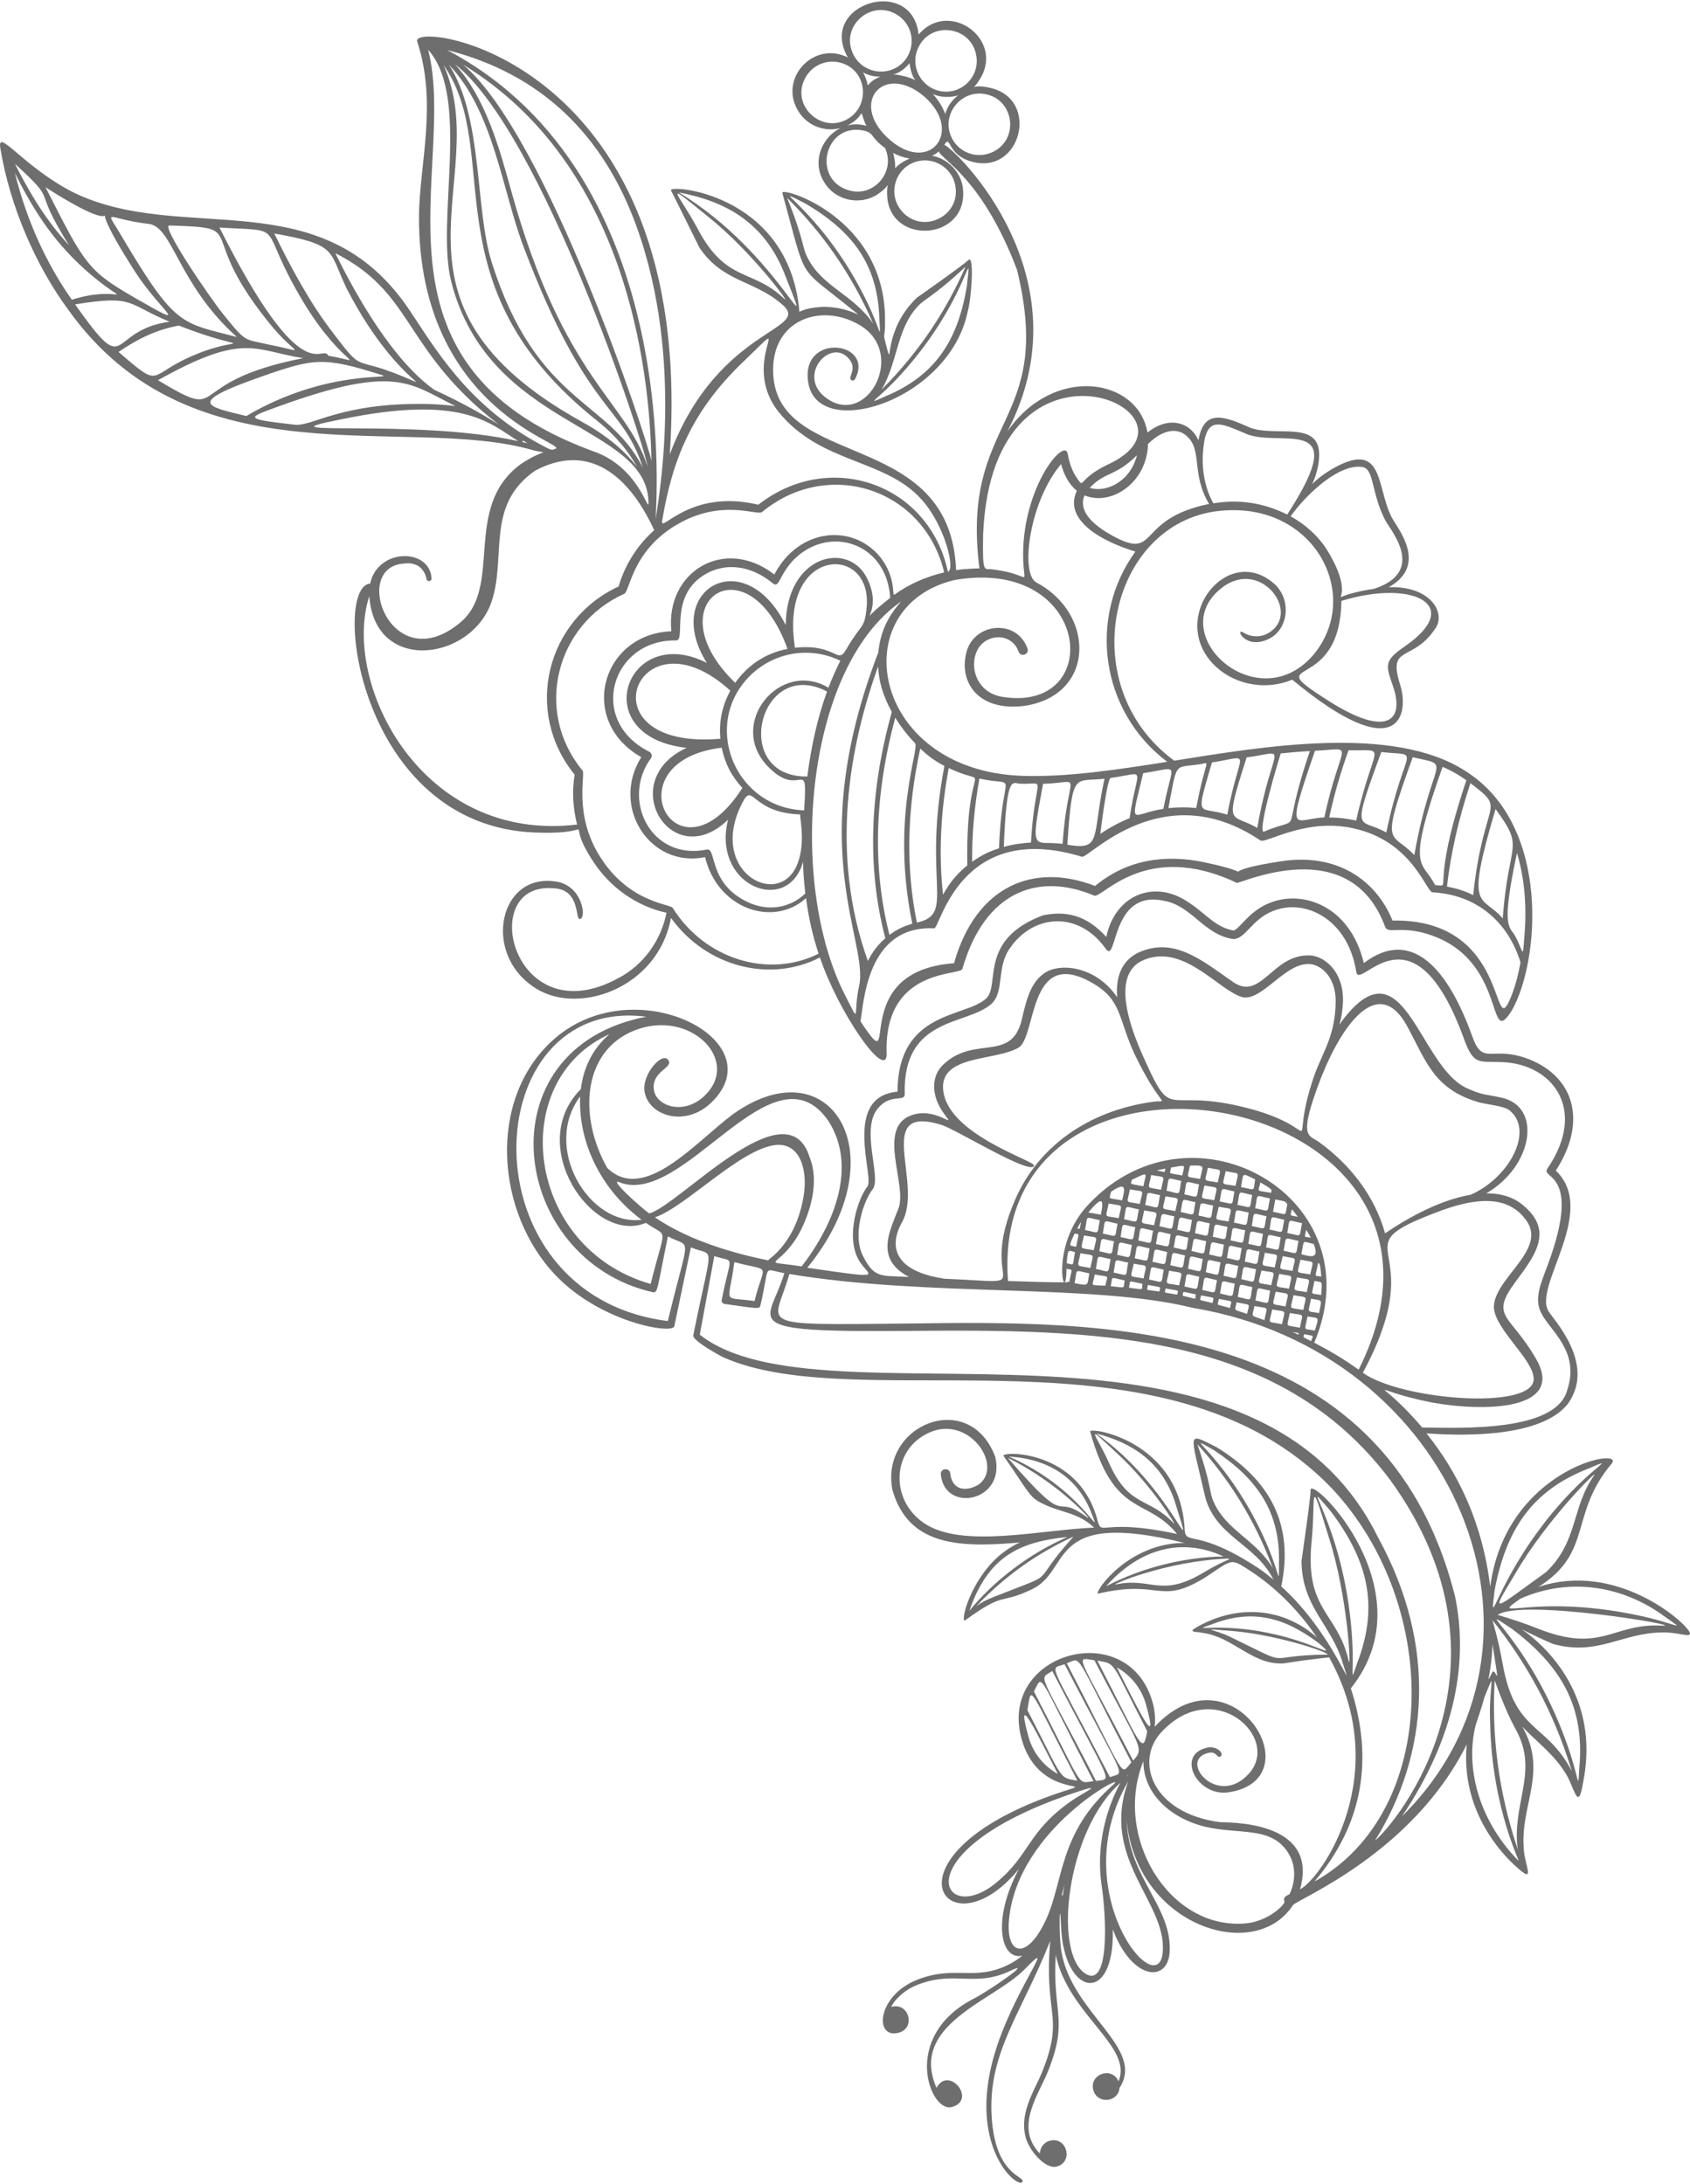
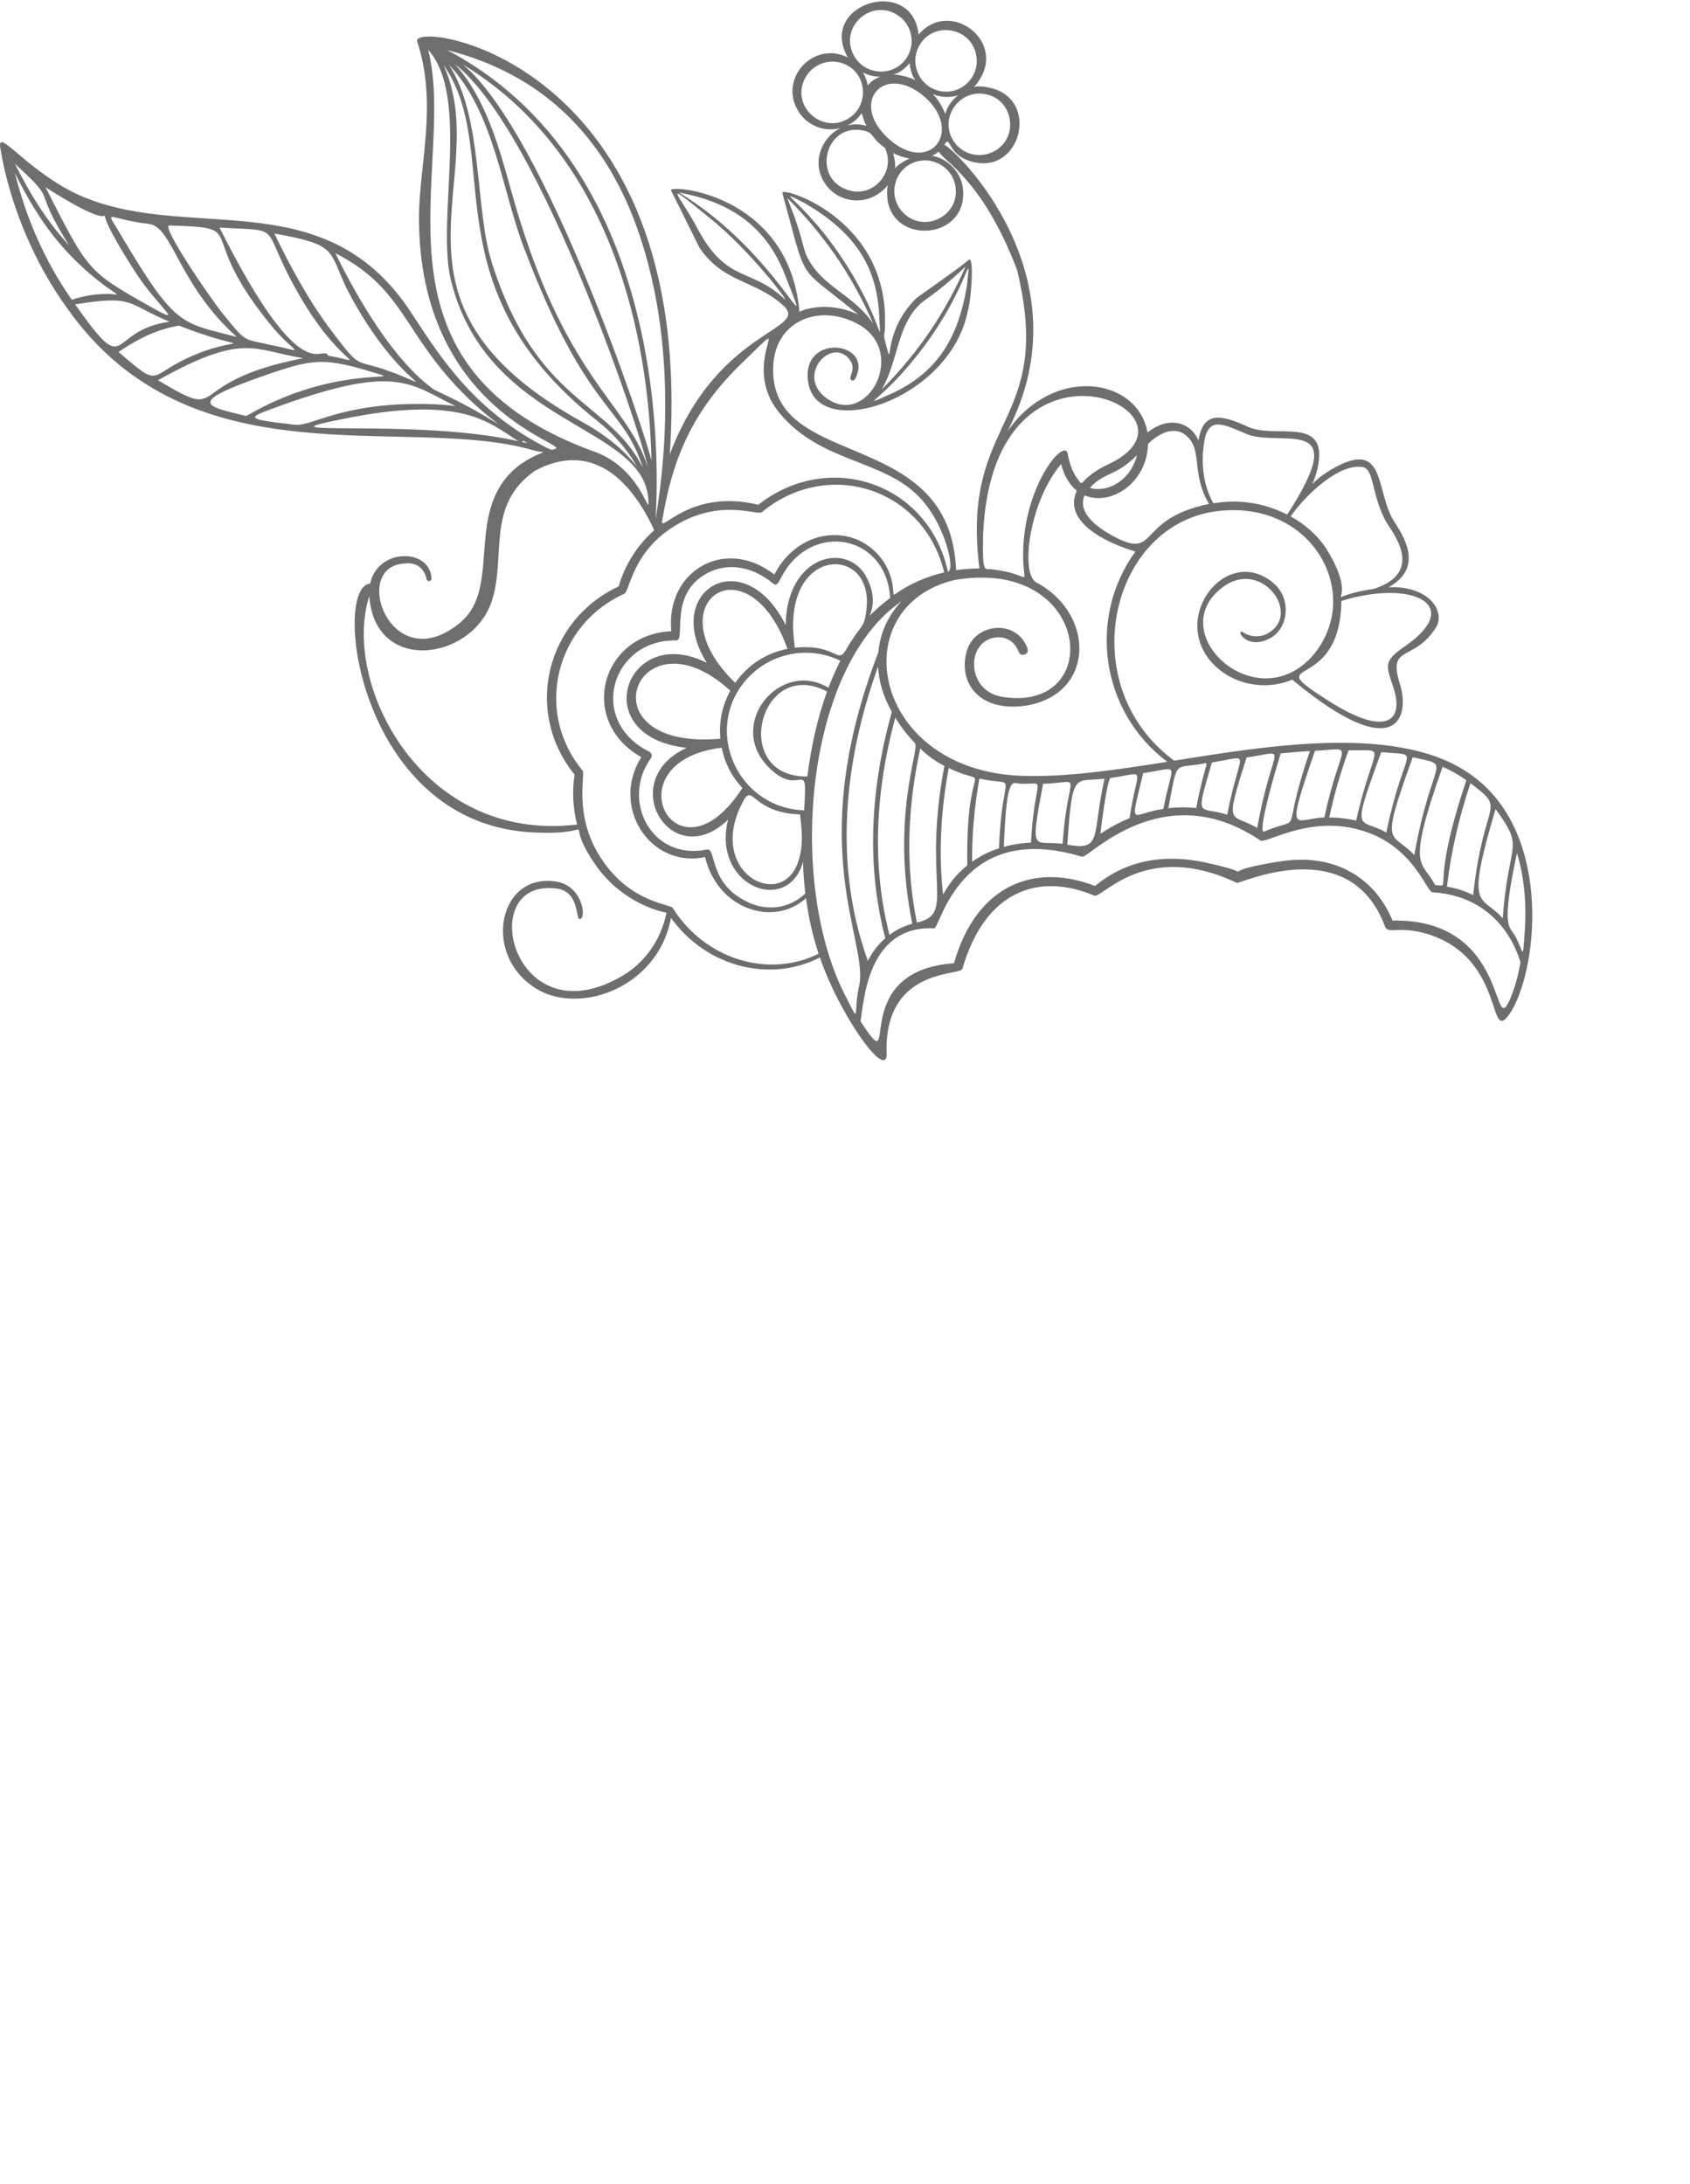
<svg xmlns="http://www.w3.org/2000/svg" version="1.1" id="Layer_1" x="0px" y="0px" viewBox="0 0 236 305" style="enable-background:new 0 0 236 305;" xml:space="preserve">
  <style type="text/css">
	.st0{opacity:0.84;}
	.st1{fill:#535353;}
</style>
  <g class="st0">
-     <path class="st1" d="M77.6,178.11c6.24,6.55,16.32,8.29,16.57,7.1c0.21-1.09-0.84,4.01,2.31-11.01c3.43,1.44,3.03-1.21,0.33,12.3   c-0.14,0.7,3.52,2.72,4.17,3.04c19.18,8.58,61.98-5.69,85,18.31c15.42,16.42,15.05,45.18-2.42,54.92   c6.73-7.95,8.3-16.99,5.08-26.98c10.87-13.64-5.6-29.87-5.63-27.71c0.12,0.42-1.24,9.75-1.26,9.9c0.04,6.49,4.19,8.89,5.75,14.27   c1.86,5.65-1.21-4.08-8.58-10.7c1.83-8.78-1.66-14.91-9.04-19.45c-4.23-2.12-3.67-2.2-1.7,6.45c1.26,5.98,7.04,6.94,9.56,11.89   c0.3,0.46-0.11-0.11-1.98-1.42c-8.58-5.65-10.14-3.16-10.32-5.31c-0.59-12.74-13.6-14.5-13.2-13.78   c3.36,12.13,7.91,9.09,12.13,14.3c-10.44-2.25-10.45,0.34-11.07-1.76c-2.55-10.17-13.63-9.81-13.16-9.14   c3.52,4.98,3.5,5.75,5.52,6.69c2.51,1.25,4.87,1.18,7.13,3.32c-7.51,0.3-18.33,2.94-23.65-0.56c-5.09-3.32-4.64-10.86,1.18-12.93   c5.34-1.83,9.84,5.06,6.27,7.53c-1.73,0.96-3.61,0.77-3.9-1.62c-0.1-0.85-1.39-0.71-1.31,0.14c0.51,5.48,9.14,3.83,7.59-2.48   c-3.63-9.55-16.16-4.45-14.34,4.69c2.2,7.57,8.92,8.03,17.02,7.37c1.47-0.12,0.69-0.33-1.56,1.33c-4.24,3.24-5.96,9.21-5.39,9.53   c5.75-4.19,4.82-2.22,9.24-4.31c5.92-2.62,1.87-11.38,21.47-6.55c-7.69-0.04-12.47,6.62-12.11,7.09c8.87-2.08,8.51,1.72,15.02-2.28   c4.09-2.7,3.38-2.79,6.89-0.5c3.41,2.37,6.33,5.41,8.68,8.86c-5.19-4.51-11.67-4.41-16.97-1.29c-1.05,0.64,0.24,0.49,1.07,0.69   c3.99,0.52,6.67,4.13,10.55,4.25c1.1,0.09,0.8-0.16,7.07-0.84c9.1,16.34-1.1,30.9-4.07,32.4c2.82-9.87-10.55-9.29-11.22-9.39   c-9.43-1.26-11.89-8.5-8.17-12.53c7.34-7.98,16.79,0.71,12.27,5.74c-4.36,4.87-9.92-1.82-5.75-2.86c1.31-0.34,1.22,0.81,1.77,0.47   c0.57-0.35-0.48-1.56-1.94-1.2c-4.36,1.02-1.26,6.95,3.15,6.2c11.99-1.9,0.34-20.62-10.38-9.16c-0.11,0.1,0.29-1.19-0.3-3.34   c-3.35-12.1-21.67-7.05-18.31,5.07c2.21,7.97,10.02,6.03,6.61,7.06c-27.71,8.74-17.23,23.62-6.99,11.1   c-3.8,7.11-2.55,12.84,0.52,12.09c-0.13,0.03-0.67,0.62-1.97,1.26c-4.77,2.39-7.43,0-12.82,2.14c-5.6,2.27-5.95,8.32-2.48,7.36   c2.38-0.66,1.39-4.26-1-3.6c-0.27,0.08,1.04-2.15,3.72-3.13c5.23-1.98,7.94,0.48,12.96-1.96c3.26-1.55-3.28,2.98-5.34,4   c-10.13,5.29-5.99,15.93-2.95,15.08c3.55-0.98-0.44-5.86-2.14-2.68c-3.85-8.82,7.88-12.1,12.26-16.51   c4.75-4.89-0.9,2.08-3.76,10.52c-4.75,13.98,2.96,20.31,3.51,19.09c0.35-0.78-3.76-0.83-4.3-8.93c-0.61-8.99,4.09-14.41,8.17-24.7   c-0.9,10.28,1.93,10.43-0.96,17.88c-1,2.73-3.35,5.8-2.52,9.36c0.42,1.98,2.8,4.72,4.4,4.28c2.38-0.66,1.39-4.26-1-3.6   c-0.82,0.23-1.35,0.97-1.36,1.78c-3.67-3.73-0.02-8.46,1.15-11.54c2.87-7.14,0.56-8.18,1.06-16.19   c1.72,8.29,10.85,12.81,8.76,17.65c-0.91-2.14-4.13-1-3.51,1.23c0.55,1.98,3.46,1.75,3.66-0.32c3.63-5.59-6.66-10.35-8.12-19.04   c-0.42-2.31-0.22-8.23-0.05-3.54c0.38,9.86,7.48,11.12,7.23,0.45c2.64,7.07,7.65,7.53,7.94,3.17c0.35-6.37-5.66-10.24-6.02-18.38   c1.47,14.77,17.92,20.01,23.22,11.84c0.59-0.86,16.67-7.17,24.28-22.46c-1.07,11.33,7.86,18.01,8.22,18.1   c0.87,0.27-0.21-1.65-0.27-3.8c-0.39-5.98,3.37-10.53-0.18-16.77c2.13,2.22,4.37,3.83,5.98,6.42c1.28,1.9,1.79,5.8,2.51,1.31   c3.78-18.84-17.31-24.98-4.23-19.3c6.25,1.75,9.7-1.58,15.3-1.6c2.13-0.08,4.13,0.85,3.81,0.02c-0.46-1.37-10.19-10.03-21.14-6.37   c7.68-4.8,4.28-10.15,10.23-17.21c2.07-2.48-14.77,0.58-16.95,17.18c-1.08-8.99-4.54-16-8.9-21.42c5.79,0.42,15.99,0.45,19.69-4.05   c4.14-5.64-2.12-11.99-2.7-13.1c-1.98-3.58,6.97-13.91,1.07-19.55c4.67-7.21,2.27-13.5-4.29-15.75c-4.8-1.62-5.92,1.11-7.38-3.01   c-3.35-9.35-8.43-15.31-15.14-10.22c-1.91-8.03-8.58-10.28-13.17-8.39c-2.88,1.13-4.2,3.68-5.03,3.84   c-2.67-0.48-3.97-2.53-6.59-4.13c-4.53-2.93-9.94-0.86-11.17,5.03c-2.73-3.02-5.61-3.71-8.87-3.01c-9.03,3.4-5.91,9.73-7.9,11.6   c-2.93,2.72-12.33,1.67-12.39,13.02c-7.78,0.7-3.17,11.93-4.2,13.24c-1.27,1.59-3.06,6.84-1.27,10.16   c1.26,2.41,4.56,2.88-7.13,1.19c12.83-15.68,3.33-31.22-10.37-21.45c-5.24,3.91-12.42,12.51-17.56,7.51   c-4.16-7.33-3.49-16.95,4.61-19.49c7.46-2.28,13.93,4.64,9,9.39c-2.94,2.84-6.84,1.46-7.11-0.87c-0.3-2.59,2.79-2.98,2.02-4.1   c-0.83-1.21-3.6,1.91-3.33,4.26c0.4,3.45,5.61,5.28,9.35,1.67c9.04-8.72-11.05-18.97-22.27-8.58   C68.05,153.68,69.25,169.38,77.6,178.11z M136.31,224.33c4.3-4.5,8.75-7.5,13.6-9.74c-6.58,7.29-1.44,4.58-11.05,8.4   C137.61,223.46,136.97,223.85,136.31,224.33z M149.08,214.65c-5.33,2.29-10.33,6.15-13.71,10.3   C137.94,217.47,142.27,215.31,149.08,214.65z M140.74,203.6c6.88,3.35,11.92,8.87,11.17,8.36   C146.53,208.01,149.96,214.25,140.74,203.6z M140.89,203.42c6.14,0.36,9.91,3.48,11.6,8.1   C154.05,215.37,150.87,207.76,140.89,203.42z M171.5,217.66c0.44,0.22,0.11-0.15-3.56,2.03c-5.91,3.49-7.18,0.52-12.12,1.59   C154.8,221.47,162.78,218,171.5,217.66z M170.87,217.37c-5.68,0.07-11.76,1.7-16.42,4.17   C158.87,216.55,164.73,214.53,170.87,217.37z M156.07,203.04c4.67,4.26,8.41,10.31,7.86,9.73c-3.39-3.73-6.25-2.13-9.04-8.42   C153.13,200.38,151.01,198.28,156.07,203.04z M153.09,200.2c5.11,1.32,9.17,4.01,11,9.6C167.24,220,163.83,207.75,153.09,200.2z    M172.12,227.78c5.73,0.47,12.99,2.76,13.3,3.29c-9.62,0.08-4.31,2.04-13.62-2.47C169.68,227.54,166.89,227.35,172.12,227.78z    M176.99,228.02c-7.29-1.49-11.23,0.05-7.69-1.2c5.63-2.19,10.11-0.91,14.82,2.63C187.08,232,183.58,229.33,176.99,228.02z    M167.21,201.7c4.42,4.88,7.92,10.36,10.54,17.3c-2.42-4.02-6.51-5.24-8.27-9.26C168.84,208.4,169.23,207.56,167.21,201.7z    M176.8,215.41c-5.31-12.13-12.61-15.94-7.19-12.83c6.03,4.01,9.22,8.64,8.99,15.87C178.6,221.71,178.72,219.78,176.8,215.41z    M185.53,214.59c2.7,8.34,3.17,18.75,2.82,17.42c-1.53-6.87-6.14-6.99-5.2-16.64C183.79,209.15,182.7,205.36,185.53,214.59z    M188.76,228.02c-1.19-15.62-7.91-22.72-2.99-17.04c5.15,6.8,6.85,13.1,3.81,21.12C188.35,235.65,189.2,233.68,188.76,228.02z    M81.11,152.1c-7.83,7.86,1.68,21.75,9.09,18.68c3.16,2.23,2.78,0.02,0.66,8.53c-17.5-5-20.2-28.4-5.73-34.89   C83.05,146.16,81.52,148.75,81.11,152.1z M91.45,170.01c4.27-1.43,11.96-9.61,16.9-10.11c3.39-0.31,4.48,3.52,3.87,7.15   c-1.1,6.6-4.82,8.68-4.95,8.97C101.15,174.76,95.7,172.88,91.45,170.01z M102.55,176.26c5.26,1.44,4.24-0.17,2.81,5.44   C100.73,181.03,101.74,182.36,102.55,176.26z M89.59,170.35c-7.39,0.91-13.9-10.14-8.57-17.23   C80.73,158.79,83.35,165.67,89.59,170.35z M111.95,176.86c-6.2-0.94-3.25,0.42-0.45-4.43c1.72-3.13,2.93-7.44,1.57-10.78   c-3.11-10.22-18.33,6.81-22.42,7.81c-1.38-1.01-5.74-4.97-4.15-4.35c9,3.57,21.43-19.66,29.14-8.62   C119.76,162.81,116.55,170.9,111.95,176.86z M198.6,199.36c-6.25-7.41-8.13-5.36,1.38-3.49c7.52,1.35,18.26,1,14.71-5.76   c-3.69-6.66-6.83-6.03-3.01-11.16c2.93-3.91,5.23-7.2,0.91-10.72c-1.11-0.92-2.77-1.59-5.04-1.57c6.55-3.79,7.87-12.18,2.06-13.38   c-2.16-0.48-2.56-0.3-4.77-1.31c-6.8-3.09-8.82-21.03-17.56-9.22c-0.62,0.89,0.13,0.11,0.26-2.88c0.13-4.49-2.99-6.63-5.01-6.44   c-4.91,0.08-6.51,6.41-10.37,3.69c-4.11-2.86-7.93-6.1-12.63-4.32c-2.81,1.03-3.77,3.51-3.52,6.47c-3.04-4.46-8.2-4.87-10.27-3.29   c-1.97,1.4-2.52,4.16-3.08,6.53c-1.48,5.88-6.61,2.04-10.93,6.16c-1.57,1.45-1.94,4.21,0.27,7.1c1.6,2.04-1.45-1.38-4.93,0.06   c-4.55,1.9-0.4,9.64-1.58,12.87c-1.18,3.16-3.43,7.07,1.44,9.63c-3.84-0.22-4.79,0.28-6.39-2.87c-1.58-3,0.09-7.83,1.29-9.32   c1.41-1.64-1.93-8.72,0.99-11.6c1.63-1.75,3.52-0.67,3.52-1.7c-0.31-10.94,8.7-9.57,12.13-12.66c1.87-1.79,0.59-5.2,2.69-7.94   c3.26-4.58,9.49-5.05,13.25,0.26c1.66,2.3,0.63-8.31,8.09-6.71c3.95,0.68,5.57,4.72,9.67,5.35c1.76,0.05,2.58-2.73,5.59-3.91   c4.3-1.78,10.43,0.92,11.64,8.5c0.45,2.82,7.89-10.35,15.04,9.36c1.37,3.75,2.05,3.09,5.26,3.24c7.11,0.22,12.02,6.62,6.4,14.85   c-1.06,1.53,4.83,0.32,0.15,13.16c-0.93,2.59-2.16,4.97-0.99,7.09c1.27,2.5,5.38,5.3,3.61,10.66   C217.33,200.03,204.02,199.41,198.6,199.36z M182.11,186.33c1.45,0.29,1.32,0.07,0.97,0.96   C181.82,186.64,182.01,186.85,182.11,186.33z M150.06,179.2c0.42-2.14-0.11-1.79,2.06-1.37   C151.79,179.47,152.21,179.65,150.06,179.2z M152.88,177.99c2.17,0.41,1.8-0.05,1.47,1.57   C152.14,179.39,152.51,179.83,152.88,177.99z M158.32,176.48c2.14,0.42,1.79-0.11,1.37,2.06   C157.52,178.12,157.88,178.66,158.32,176.48z M160.45,178.69c0.44-2.18-0.1-1.82,2.06-1.37   C162.09,179.46,162.62,179.11,160.45,178.69z M163.26,177.46c2.18,0.44,1.82-0.09,1.4,2.05   C162.48,179.1,162.85,179.63,163.26,177.46z M175.18,182.39c2.14,0.42,1.78-0.09,1.39,1.98   C174.57,183.59,174.82,184.12,175.18,182.39z M180.12,183.37c2.17,0.41,1.81-0.12,1.4,2.05   C179.34,184.98,179.7,185.51,180.12,183.37z M181.73,175.17c0.44-2.18,0-1.8,1.71-1.45C184.47,176.18,182.44,175.3,181.73,175.17z    M167.58,164.65c-2.14-0.42-1.78,0.06-1.41-1.86C168.47,162.7,167.96,162.81,167.58,164.65z M162.13,166.16   c-2.15-0.45-1.79,0.09-1.37-2.06C162.93,164.51,162.57,163.98,162.13,166.16z M153.58,170.41c-0.42,2.14,0.11,1.79-2.06,1.37   C151.94,169.62,151.41,169.97,153.58,170.41z M151.37,172.54c2.17,0.41,1.81-0.12,1.37,2.06   C150.6,174.18,150.95,174.71,151.37,172.54z M152.26,177.08c-2.15-0.45-1.79,0.09-1.38-2.06   C153.05,175.44,152.69,174.9,152.26,177.08z M161.02,171.87c-0.45,2.15,0.09,1.79-2.06,1.37   C159.38,171.07,158.84,171.43,161.02,171.87z M156.48,172.76c0.41-2.17-0.12-1.81,2.06-1.37   C158.09,173.53,158.63,173.18,156.48,172.76z M168.93,170.85c-0.41,2.17,0.12,1.81-2.06,1.37   C167.32,170.08,166.78,170.43,168.93,170.85z M164.39,171.74c0.45-2.15-0.09-1.79,2.06-1.37   C166.03,172.54,166.57,172.18,164.39,171.74z M171.41,171.34c-0.41,2.17,0.12,1.81-2.06,1.37   C169.77,170.57,169.24,170.93,171.41,171.34z M170.19,168.53c2.14,0.42,1.78-0.11,1.37,2.06   C169.39,170.17,169.75,170.7,170.19,168.53z M173.89,171.82c-0.44,2.18,0.09,1.82-2.05,1.4   C172.25,171.05,171.72,171.41,173.89,171.82z M176.37,172.31c-0.44,2.18,0.09,1.82-2.05,1.4   C174.73,171.54,174.2,171.9,176.37,172.31z M178.85,172.8c-0.44,2.18,0.09,1.82-2.05,1.4C177.21,172.02,176.68,172.38,178.85,172.8   z M178.01,177.01c-2.14-0.42-1.79,0.11-1.38-2.06C178.78,175.37,178.42,174.84,178.01,177.01z M177.52,179.49   c-2.18-0.44-1.82,0.09-1.37-2.06C178.32,177.84,177.96,177.31,177.52,179.49z M173.83,176.19c0.41-2.17-0.12-1.81,2.05-1.4   C175.44,176.97,175.97,176.61,173.83,176.19z M171.34,175.68c0.42-2.14-0.11-1.79,2.06-1.37   C172.96,176.48,173.49,176.13,171.34,175.68z M168.86,175.19c0.42-2.14-0.11-1.79,2.06-1.37   C170.51,175.99,171.04,175.63,168.86,175.19z M166.38,174.71c0.45-2.15-0.09-1.8,2.06-1.37   C168.03,175.5,168.56,175.15,166.38,174.71z M163.9,174.22c0.45-2.15-0.09-1.79,2.06-1.37   C165.55,175.02,166.08,174.66,163.9,174.22z M161.42,173.74c0.44-2.18-0.09-1.82,2.06-1.37   C163.06,174.5,163.59,174.15,161.42,173.74z M159.78,169.04c2.18,0.44,1.82-0.1,1.38,2.08   C159.01,170.67,159.37,171.21,159.78,169.04z M163.99,169.87c-0.44,2.18,0.1,1.82-2.08,1.38   C162.36,169.1,161.82,169.46,163.99,169.87z M162.75,167.07c2.17,0.41,1.81-0.12,1.38,2.06   C161.97,168.68,162.33,169.21,162.75,167.07z M166.93,167.89c-0.41,2.17,0.12,1.81-2.06,1.37   C165.32,167.11,164.79,167.47,166.93,167.89z M169.41,168.37c-0.41,2.17,0.12,1.81-2.06,1.38   C167.8,167.6,167.27,167.95,169.41,168.37z M168.19,165.56c2.14,0.42,1.79-0.11,1.38,2.06C167.4,167.2,167.76,167.74,168.19,165.56   z M168.68,163.08c2.15,0.45,1.79-0.08,1.37,2.06C167.89,164.72,168.24,165.26,168.68,163.08z M172.38,166.4   c-0.42,2.14,0.11,1.79-2.06,1.38C170.77,165.6,170.23,165.95,172.38,166.4z M174.37,169.34c-0.41,2.17,0.12,1.81-2.05,1.4   C172.73,168.57,172.2,168.93,174.37,169.34z M176.86,169.85c-0.44,2.15,0.09,1.79-2.06,1.37   C175.21,169.06,174.68,169.41,176.86,169.85z M179.34,170.34c-0.45,2.15,0.09,1.79-2.06,1.37   C177.69,169.54,177.16,169.9,179.34,170.34z M181.33,173.3c-0.45,2.15,0.09,1.79-2.08,1.38   C179.69,172.51,179.15,172.87,181.33,173.3z M180.49,177.49c-2.17-0.41-1.81,0.12-1.37-2.06   C181.27,175.88,180.91,175.35,180.49,177.49z M180,179.97c-2.17-0.41-1.81,0.12-1.37-2.06C180.77,178.33,180.42,177.8,180,179.97z    M179.52,182.45c-2.18-0.44-1.82,0.09-1.38-2.06C180.29,180.81,179.93,180.28,179.52,182.45z M179.03,184.93   c-2.18-0.44-1.82,0.09-1.37-2.06C179.8,183.29,179.45,182.76,179.03,184.93z M175.31,181.62c0.45-2.15-0.09-1.79,2.06-1.37   C176.95,182.41,177.49,182.06,175.31,181.62z M173.34,178.64c0.42-2.14-0.11-1.79,2.06-1.38   C174.95,179.45,175.49,179.09,173.34,178.64z M170.86,178.16c0.42-2.14-0.11-1.79,2.06-1.37   C172.48,178.96,173.01,178.61,170.86,178.16z M168.38,177.67c0.42-2.14-0.11-1.79,2.06-1.37   C169.99,178.48,170.53,178.12,168.38,177.67z M165.9,177.19c0.41-2.17-0.12-1.81,2.06-1.37   C167.54,177.98,168.08,177.63,165.9,177.19z M163.42,176.7c0.44-2.18-0.09-1.82,2.06-1.37   C165.05,177.47,165.59,177.11,163.42,176.7z M160.94,176.22c0.44-2.18-0.1-1.82,2.06-1.37   C162.57,176.98,163.11,176.63,160.94,176.22z M158.46,175.73c0.44-2.18-0.1-1.82,2.08-1.38   C160.09,176.5,160.63,176.14,158.46,175.73z M156,175.24c0.41-2.17-0.12-1.81,2.06-1.37C157.61,176.01,158.14,175.66,156,175.24z    M153.52,174.75c0.41-2.17-0.12-1.81,2.05-1.4C155.13,175.53,155.66,175.17,153.52,174.75z M156.06,170.9   c-0.45,2.15,0.09,1.79-2.06,1.37C154.42,170.1,153.88,170.46,156.06,170.9z M154.82,168.07c2.18,0.44,1.82-0.09,1.4,2.05   C154.04,169.71,154.41,170.24,154.82,168.07z M159.03,168.9c-0.45,2.15,0.09,1.8-2.06,1.37   C157.38,168.11,156.85,168.46,159.03,168.9z M157.79,166.1c2.17,0.41,1.82-0.12,1.37,2.04   C157.02,167.71,157.37,168.24,157.79,166.1z M161.99,166.91c-0.44,2.18,0.09,1.82-2.06,1.37   C160.36,166.14,159.82,166.5,161.99,166.91z M164.96,164.92c-0.44,2.18,0.1,1.82-2.06,1.37   C163.32,164.15,162.79,164.5,164.96,164.92z M167.44,165.4c-0.44,2.18,0.09,1.82-2.05,1.4C165.8,164.63,165.27,164.99,167.44,165.4   z M172.53,165.62c-2.17-0.41-1.81,0.12-1.37-2.06C173.31,164.01,172.96,163.48,172.53,165.62z M174.86,166.89   c-0.42,2.14,0.11,1.79-2.06,1.37C173.24,166.08,172.71,166.44,174.86,166.89z M177.34,167.37c-0.45,2.15,0.09,1.79-2.06,1.37   C175.7,166.58,175.17,166.93,177.34,167.37z M178.09,167.51c1.53,0.32,1.22,0.16,1.68,0.64c-0.38,1.78,0.14,1.5-2,1.08   L178.09,167.51z M181.82,170.82c-0.45,2.15,0.09,1.79-2.06,1.37C180.17,170.03,179.64,170.38,181.82,170.82z M182.97,177.98   c-2.17-0.41-1.81,0.12-1.38-2.06C183.75,176.37,183.39,175.83,182.97,177.98z M182.48,180.46c-2.17-0.41-1.81,0.12-1.37-2.06   C183.25,178.82,182.9,178.29,182.48,180.46z M182,182.94c-2.17-0.41-1.81,0.12-1.37-2.06C182.77,181.3,182.41,180.77,182,182.94z    M172.85,181.12c0.42-2.14-0.11-1.79,2.03-1.37C174.47,181.93,175,181.57,172.85,181.12z M170.37,180.64   c0.42-2.14-0.11-1.79,2.06-1.37C171.99,181.44,172.52,181.09,170.37,180.64z M167.89,180.15c0.41-2.17-0.12-1.81,2.06-1.37   C169.5,180.93,170.03,180.57,167.89,180.15z M165.41,179.67c0.41-2.17-0.12-1.81,2.06-1.37   C167.05,180.44,167.58,180.08,165.41,179.67z M155.51,177.72c0.41-2.17-0.11-1.81,2.03-1.39   C157.13,178.5,157.66,178.14,155.51,177.72z M153.03,177.21c0.42-2.14-0.11-1.79,2.06-1.37   C154.64,178.01,155.18,177.66,153.03,177.21z M148.96,176.42c0.16-2.22,0.25-1.74,1.16-1.56   C149.72,176.97,150.07,176.64,148.96,176.42z M150.06,172.28c0.73,0.14,0.61-0.24,0.22,1.83   C149.37,173.92,149.13,174.24,150.06,172.28z M150.43,171.56c0.76-1.36,0.52-0.89,0.33,0.07L150.43,171.56z M153.74,169.63   c-1.77-0.34-1.75-0.21-1.72-0.36C153.89,167.07,154.19,167.32,153.74,169.63z M154.21,167.15c0,0,0.01-0.01,0.01-0.01   L154.21,167.15L154.21,167.15z M156.7,167.64c-2.14-0.41-1.78-0.06-1.55-1.2C157.7,164.65,156.89,166.65,156.7,167.64z    M159.67,165.67c-2.07-0.42-1.76-0.17-1.62-0.9C160.53,163.6,160.05,163.69,159.67,165.67z M162.64,163.22   c0.13-0.03,0.1-0.08,0,0.45C161.38,163.43,161.14,163.54,162.64,163.22z M165.1,164.16c-2.08-0.41-1.75-0.08-1.56-1.11   C165.78,162.68,165.42,162.58,165.1,164.16z M175.28,164.72c-0.33,1.74,0.19,1.47-1.98,1.06   C173.68,163.86,173.24,163.67,175.28,164.72z M177.49,166.59c-2.17-0.41-1.8,0.01-1.48-1.46   C177.88,166.23,177.58,166.13,177.49,166.59z M178.31,166.77l-0.06-0.01l0.01-0.03C178.28,166.74,178.29,166.75,178.31,166.77z    M181.22,169.93c-1.23-0.27-1.02,0.01-0.82-1.06C180.69,169.21,180.96,169.57,181.22,169.93z M183.04,172.85   c-1.03-0.2-0.87,0.08-0.64-1.1C182.64,172.1,182.85,172.47,183.04,172.85z M184.51,178.28c-1.03-0.19-0.87,0.28-0.44-1.88   C184.22,176.44,184.35,176.2,184.51,178.28z M184.5,180.85c-1.62-0.31-1.35,0.21-0.94-1.96   C184.74,179.13,184.63,178.75,184.5,180.85z M184.2,183.38c-1.82-0.36-1.53,0.16-1.12-2.01   C184.74,181.7,184.59,181.31,184.2,183.38z M183.61,185.82c-1.7-0.33-1.44,0.18-1.02-1.97   C184.19,184.16,184.26,183.72,183.61,185.82z M180.48,186.01c1.05,0.2,0.89,0.09,0.83,0.39   C181.04,186.26,180.76,186.14,180.48,186.01z M172.69,181.88c2.15,0.45,1.77,0.03,1.46,1.61   C172.13,182.8,172.43,183.19,172.69,181.88z M170.21,181.4c2.16,0.44,1.78,0.09,1.54,1.28   C169.62,182.03,170.02,182.48,170.21,181.4z M167.73,180.91c2.07,0.42,1.78,0.11,1.58,1.07   C167.16,181.4,167.57,181.78,167.73,180.91z M165.15,180.96c0.13-0.72-0.24-0.61,1.83-0.19   C166.81,181.59,167.4,181.46,165.15,180.96z M162.77,179.94c2.07,0.39,1.76,0.15,1.62,0.86   C162.33,180.43,162.63,180.68,162.77,179.94z M160.31,179.45c2.04,0.4,1.74,0.14,1.59,0.92   C159.86,180.05,160.13,180.37,160.31,179.45z M157.66,179.84c0.23-1.15-0.26-0.97,1.88-0.55   C159.36,180.25,159.94,180.1,157.66,179.84z M155.11,179.63c0.31-1.5-0.2-1.24,1.94-0.82   C156.82,180.07,157.33,179.82,155.11,179.63z M140.76,178.9c-2.85-39.3,68.7-27.01,48.97,12.38c-2.44-1.72-4.04-2.62-6.2-3.77   c8.51-20.11-16.71-34.68-31.32-19.52c-5.97,6.01-3.29,15.04-3.28,9.21c0.96,0.19,0.79-0.21,0.37,1.87   C147.8,178.77,153.93,179.36,140.76,178.9z M190.32,191.71c10.1-18.81-4.3-17.01,11.08-22.7c4.49-1.61,9.31-2.33,11.9,1.67   c2.56,4.07-4.91,8.06-4.68,12.04c0.32,3.13,5.61,7.25,5.55,9.88C214.16,197.01,195.57,195.52,190.32,191.71z M161.01,153.87   c-9.26,1.26-16.07,6.47-19.16,13.47c-5.76,12.93,4.35,11.86-9.97,11.24c-6.96-1.05-7.9-4.46-5.84-8.03   c2.85-5.53-4.11-16.41,5.45-13.45c2.01,0.63,12.47,7.1,12.92,5.7c0.22-0.69-12.13-4.33-12.7-10.59c-0.49-4.96,7.4-4,10.57-5.93   c2.49-1.67,1.32-14.09,10.17-9.05c4.27,2.38,3.65,4.98,6.01,10.04C162.22,155.05,163.37,153.55,161.01,153.87z M159.99,133.96   c5.46-2.02,10.15,4.3,13.46,5.29c2.68,0.66,5.84-4.55,9.11-4.61c1.6-0.14,3.99,1.55,3.96,5.22c-0.04,4.74-1.78,7.02-2.98,10.31   c-4.11,11.96,2.61,7.32-10.43,4.31c-10.91-2.52-9.25,2.6-13.77-7.62C157.38,142.33,155.31,135.61,159.99,133.96z M196.57,143.43   c2.57,4.78,3.69,8.62,9.74,10.45c1.04,0.37,3.94,0.52,4.64,1.32c3.24,2.9-0.29,9.36-5.6,11.66c-4.1,0.69-8.52,3.06-11.93,5.38   c-1.47-5.24-4.86-9.58-9.23-12.75c-1.43-1.04-3.01-0.41,0.29-8.98C187.56,142.73,192.61,136.05,196.57,143.43z M208.42,229.62   c1.18,7.42,0.47,3.04-0.04,3.95C207.3,235.62,208.24,234.3,208.42,229.62z M208.9,224.98c0.28-0.16,0.09,0-0.01,0.01   C208.89,224.98,208.89,224.98,208.9,224.98z M214.88,213.72c-6.21,8.38-6.89,14.3-6.16,8.34c1.6-8.36,5.12-13.86,13.12-16.98   C226.64,203.06,221.13,205.17,214.88,213.72z M211.57,219.82c4.38-7.59,11.8-14.92,11.04-13.77c-3.19,4.5-2.19,9.15-6.68,13.48   C208.22,225.09,208.1,225.62,211.57,219.82z M228.46,225.53c-14.67-3.02-20.79,1.01-16.14-2.27c6.89-3.04,14.38-1.81,20.28,2.6   C235.68,228.03,234.03,226.67,228.46,225.53z M209.15,225.53c3.21-2.32,26.4,1.58,23.03,1.5c-7.03-0.42-8.41,3.98-17.43,0.41   C212.9,226.7,211.03,226.09,209.15,225.53z M218.66,243.1c-5.33-14.63-13.62-19.66-7.49-15.6c6.71,5.1,10.15,10.67,9.38,19.3   C220.32,250.56,220.62,248.44,218.66,243.1z M209.85,232.43c-0.66-3.77-1.4-5.84-1.41-6.14c4.79,6.03,8.5,12.71,11.07,21.08   C215.91,240.47,211.58,242.09,209.85,232.43z M211.95,258.29c-2.78-8.33-3.63-15.93-3.23-23.6c1.94,5.33,2.92,6.69,3.26,7.44   C214.7,247.71,211.08,252.15,211.95,258.29z M207.31,236.98c1.78-4.35,0.54-1.68,0.78,3.62c0.23,12.07,4.39,19.75,3.93,19.24   c-5.76-5.9-7.38-13.33-5.94-18.96C206.08,240.88,206.95,238.35,207.31,236.98z M195.78,253.66c7.61-11.32,9.25-21.86,7.41-30.71   c-9.9-39.29-49.81-38.46-76.67-38.11c-21.86,0.21-18.35,0.44-16.29-6.92c19.37,3.25,42.58,1.29,56.34,4.73   C203.28,188.76,220.12,229.51,195.78,253.66z M148.27,264.63c0.61-2.19,0.41-1.95,0.13,0.12   C148.37,264.7,148.32,264.66,148.27,264.63z M153.05,248.71c-8.25-15.96-8.01-14.02-6.11-15.35   C155.41,249.72,155.39,248.37,153.05,248.71z M148.66,232.41c8.79,16.95,8.49,14.92,6.34,15.78   C146.21,231.24,146.51,233.27,148.66,232.41z M157.59,247.85c-0.24,0.33-0.15,0.22-0.14,0.1   C157.49,247.91,157.54,247.88,157.59,247.85z M158.24,245.88c-8.06-15.57-8.17-14.35-5.41-14.02   C159.35,244.44,159.86,244.01,158.24,245.88z M153.24,231.92c2.71,0.46,1.86,0.01,6.96,9.85   C159.56,245.34,159.35,243.72,153.24,231.92z M157.56,248.76c-3.96,10.82,5.28,16.77,4.82,23.72   C161.93,280.15,148.59,264.14,157.56,248.76z M156.44,249c-2.25,4.21-3.29,9.21-2.64,14.04c0.8,5.31,1.06,14.75-2.28,12.56   C147.01,272.54,149.02,255.53,156.44,249z M149.66,259.18c0.01-0.03,0.03-0.07,0.04-0.1C149.68,259.11,149.67,259.14,149.66,259.18   z M148.21,266.72c0.01-0.08,0.01-0.05,0,0.01C148.21,266.73,148.21,266.73,148.21,266.72z M155.52,249.19   c-7.72,6.78-6.94,13.48-9.48,18.96c-2.64,5.66-5.59,4.98-5.14-0.03C142.08,255.26,157.77,247.21,155.52,249.19z M149.77,251.4   c-6.33,4.36-5.85,7.6-10.69,11.56c-7.59,6.25-13.28-4.29,10.43-12.41C154.8,248.74,151.44,250.26,149.77,251.4z M143.63,242.57   c-2.01-7.26,1.47,0.13,4.09,5.17C145.79,246.67,144.27,244.86,143.63,242.57z M150.45,248.68c-2.71-0.45-1.86,0-6.98-9.85   C144.1,235.21,143.43,235.12,150.45,248.68z M152.7,248.75c-2.41,0.25-1.09,1.46-8.32-12.53   C145.71,233.77,144.61,233.12,152.7,248.75z M158,246.13c-1.69,1.79-0.33,2.95-9.03-13.84C151.16,231.52,149.74,230.18,158,246.13z    M160.03,238.03c2.02,7.28-1.49-0.17-4.07-5.16C157.88,233.94,159.39,235.75,160.03,238.03z M180.07,264.55   c-0.32,0.14-0.97,0.37-0.7,1.01c0.15,0.36-2.34,2.9-5.67,3.07c-10.53,0.73-18.27-12.15-14.03-22.68c-0.02,4.01,2.95,7.11,6.77,8.58   c5.45,2.14,10.9-0.06,13.51,4.34C180.99,260.54,180.94,262.75,180.07,264.55z M99.75,175.42c2.97,0.98,2.36-0.55,1.03,6.13   c-0.07,0.33,0.2,0.52,0.39,0.55c4.73,0.66,4.88,0.75,5.01,0.23c1.42-5.99,0.19-5.08,3.35-4.53c-2.07,7.02-7.32,8.27,17,8.07   c26.28-0.22,51.99-0.08,67.66,20.89c18.74,25.96,0.83,47.84-2.17,50.28c7.54-12.12,8.69-27.26,0.42-42.33   c-17.72-36-77.58-14.73-94.72-28.32L99.75,175.42z M90.25,141.99c-23,4.41-19.14,33.9,0.89,38.47c0.75,0.17,0.62-0.48,2.13-7.79   c3.35,1.8,3.04-0.85-0.01,11.82C64.67,180.91,66.46,138.9,90.25,141.99z" />
    <path class="st1" d="M9.49,43.2C26.9,67.69,56.69,57.78,74.36,62.85c2.47,0.68,1.87-0.39-1.7,2.01   c-8.12,6.06-2.38,17.02-8.35,22.05c-9.67,8.11-15.45-7.77-7.87-8.21c2.67-0.35,3.1,1.99,3.12,2.14c0.05,0.45,0.72,0.4,0.7-0.06   c-0.22-4.26-7.5-4.28-8.57,0.72c-5.44,0.39-1.63,33.92,23.13,34.77c9.76,0.37,3.43-2.83,8.08,4.13c2.32,3.54,6.02,6.17,10.17,7.07   c-0.75,3.87-3.24,7.31-6.67,9.1c-14.8,8.16-20-13.59-9.03-12.51c3.58,0.15,2.99,4.21,3.54,4.28c1.08,0.14,0.52-4.8-3.43-5.25   c-7.74-1.07-10.02,9.82-3.16,14.6c5.89,4.35,17.52,0.57,19.38-9.5c5.09,7.04,14.05,9.02,20.8,5.52c2.54,7.59,9.05,16.99,9.32,13.66   c-0.54-12.29,10.26-11.05,10.57-12.06c3.18-11.01,10.73-13.48,18.42-10.23c1.07,0.45,7.17-7.83,19.89-1.79   c0.44,0.21,15.79-7.22,20.72,6.13c0.41,1.07,2-0.18,5.93,1.02c11.29,3.5,8.18,16.37,11.74,10.72c3.87-6.63,5.6-25.84-6.38-33.44   c-10.18-6.65-28.68-3.39-40.74-1.49c-14.51-10.65-8.83-34.13,7.19-34.95c12.66-0.78,19.08,12.07,12.21,20.22   c-7.88,9.06-21.03-3.11-12.69-9.45c5.41-4.16,11.18,3.63,6.4,6.38c-1.01,0.6-2.39,0.57-3.4-0.07c-1.38-0.87,0.27,2.69,3.77,0.72   c2.42-1.37,2.93-5.29,0.54-7.51c-6.47-5.79-14.74,4.47-8.68,11.05c2.57,2.78,7.01,3.99,11.15,2.3   c14.91,12.37,16.44,4.87,15.02,0.57c-1.71-5.47,1.78-3.01,4.88-7.61c1.69-2.18-0.54-6.11-6.44-5.87c5.66-3.14,1.12-8.36,0.41-9.79   c-2.21-4.34-0.99-11.02-8.48-6.62c-3.61,2.21-2.66,3.18-1.86-0.2c1.65-7.6-5.96-3.94-9.83-5.85c-3.72-1.69-6.13-2.12-6.8,1.96   c-1.09-2.54-4.14-3.51-7.12-1.1c-1.3-7.63-13.08-9.54-19.57-0.15c11.36-21.71-7.51-39.65-8.8-40.03c0.93-1.57,0.33,1.39,3.76,2.32   c6.92,2.03,9.67-8.7,2.64-10.28c-3.52-0.88-2.99,1.46-1.39-1.29c3.38-5.53-4.38-11.12-8.6-6.16c-0.89-8.33-14.18-4.29-9.88,3.21   c-4.69-2.38-9.6,2.78-7.03,7.31c1.39,2.5,4.58,3.5,7.2,2.06c2.04-1.1,1.56-2.27,1.95-0.99c0.44,1.41,0.67,1.19,0.31,1.12   c-4.41-1.15-8.23,3.96-5.73,7.92c1.64,2.7,5.14,3.24,7.47,1.67c2.39-1.58,1.24-2.49,1.31-0.07c0.07,7.24,11.13,6.69,10.61-0.46   c-0.12-2.41-2.06-4.43-4.33-4.84c0.33-0.15,0.65-0.35,0.93-0.59c0.68,1.37,6.12,3.89,10.93,16.51c5.32,21.86-7.94,20.41-5.25,41.71   c-0.39,0-2.03,0.05-3.26,0.24c-0.75-20.05-25.42-13.82-25.55-27.85c-0.08-6.99,6.38-9.31,11.48-6.7c7.74,3.72,1.55,15.26-4.4,10.24   c-3.68-3.18,1.18-8.29,3.61-5.08c1.08,1.4-0.39,2.54,0.28,2.87c0.18,0.09,0.38,0.02,0.47-0.16c2.8-5.26-7.49-6.55-6.56,0.3   c1.07,8.59,19.84,2.78,22.32-9.86c0.45-1.44,0.94-7.84,0.09-7.07c-1.11,1-7.09,5.17-7.2,5.25c-4.77,4.57-3.41,9.9-4.16,7.21   c-0.77-2.96-0.26-0.78-0.3-4.22c-0.06-14.34-14.72-18.6-14.34-17.6c3.54,12.79,1.9,9.88,9.69,16.24c2.41,1.92-0.59-0.81-5.01-0.26   c-2.87,0.34-2.16,1.23-2.38-0.19C109.66,26.83,93.14,25.71,93.7,26.6c0.02,0.06-0.37-0.82,3.97,7.98c3.26,4.82,7.5,4.52,11.34,7.76   c4.94,3.88-8.61,2.93-15.48,21.11C97.27,8.15,57.28,2.69,58.26,5.79c2.86,8.73,0.32,17.01,0.25,24.39   c-0.13,27.56,21.79,32,18.92,32.54c-0.4,0.12-0.24,0.32-2.53-0.96c-9.7-5.42-14.14-13.11-17.59-18.26   c-12.34-18.69-31.74-9.1-47.17-16.68c-6.91-3.57-10.54-9.02-10.1-6.17C1.36,28.76,4.97,37.05,9.49,43.2z M109.92,27.64   c4.9,4.87,8.88,10.42,12.03,17.58c-2.79-4.12-7.12-5.11-9.2-9.27C112.05,34.68,112.24,33.33,109.92,27.64z M120.75,41.5   c-6.32-12.57-14.3-16.12-8.27-13.07c6.49,3.83,10.11,8.42,10.32,16.16C123,48.01,123.02,45.99,120.75,41.5z M134.84,37.23   c-2.66,6.03-6.27,11.68-11.72,17.18c2.26-3.91,2.09-8.39,4.98-11.56C129.04,41.75,130.38,41.43,134.84,37.23z M125.8,52.31   c9.48-10.44,9.91-19.21,9.23-12.41c-1.24,7.44-4.24,12.47-11.37,15.44C120.49,56.76,122.53,55.91,125.8,52.31z M128.98,22.4   c2.39-0.08,4.47,1.77,4.5,4.26c0.11,3.61-4.33,5.76-7.13,3.26C123.48,27.33,125.09,22.62,128.98,22.4z M124.72,21.37   c0.72,0.37,1.49,0.64,2.3,0.77C122.86,24.02,125.89,25.65,124.72,21.37z M123.59,20.67c1.53,3.33-1.55,6.83-4.86,5.96   c-5.49-1.38-3.64-9.58,1.9-8.39C122.14,18.6,121.47,19.13,123.59,20.67z M118.16,16.73c-3.37,1.75-7.23-1.61-6.03-5.11   c0.77-2.33,3.12-3.43,5.22-2.87C121.19,9.76,121.61,14.97,118.16,16.73z M120.52,10.12c0.74,0.39,1.47,0.59,2.42,0.59   c-0.67,0.24-1.28,0.62-1.76,1.23C121.06,11.3,120.84,10.68,120.52,10.12z M125.86,10.55c-2.36-0.51-0.74,0.58,1.16-1.73   C127.43,12.46,129.54,11.32,125.86,10.55z M124.35,9.8c-2.29,0.71-4.78-0.53-5.47-2.92c-1.07-3.48,2.67-6.69,6.01-5.03   C128.36,3.6,128.02,8.57,124.35,9.8z M130.01,12.25c-2.08-1.2-2.85-3.88-1.56-6c1.83-3.14,6.73-2.57,7.77,1.01   C137.29,11.01,133.39,14.11,130.01,12.25z M133.79,13.32c-0.86,0.66-1.51,1.56-1.79,2.61c-0.38-1.04-0.98-1.98-1.73-2.79   C131.37,13.61,132.62,13.66,133.79,13.32z M137.99,13.24c3.48,0.94,4.25,5.82,1.05,7.77c-2.09,1.26-4.67,0.6-5.91-1.35   C131.02,16.26,134.25,12.16,137.99,13.24z M123.92,19.22c-5.31-5.01-0.41-10.48,5.16-5.73C134.68,18.39,129.7,24.64,123.92,19.22z    M9.66,34.29c-2.49-2.72-4.87-6.02-7.57-11.41C8.44,28.71,4.14,25.51,9.66,34.29z M18.9,38c3.51,5.46,8.27,8.37-0.06,3.6   c-0.02-0.01-0.03-0.03-0.05-0.04c-0.01,0-0.02,0-0.03-0.01c-6.57-3.78-6.98-4.73-12.4-15.4C21.73,36,8.99,22.62,18.9,38z    M24.98,45.47c10.25,4.02,9.17,1.2,2.38,4.02c-7,2.83-4.47,5.12-10.81-0.34C19.2,47.36,21.79,46.04,24.98,45.47z M33.07,47.06   c-7.76-2.01-8.55-1.42-15.83-13.64c-2.71-4.7-2.68-2.89,3.5-2.15C24.13,31.58,24.82,39.67,33.07,47.06z M38.16,45.8   c3.35,3.92,4.76,3.36-0.47,2.36c-3.68-0.88-3.2-0.17-6.51-4.27c-1.76-2.14-8.82-12.5-7.52-12.4C35.34,31.86,26.72,32.05,38.16,45.8   z M42.44,42.31c5.67,9.29,9.21,8.37,3.42,7.37c-0.97-1.85-3.43,5.57-15.21-17.9C40.52,32.36,35.62,31.01,42.44,42.31z M48.43,40.34   c7.58,14.61,14.51,14.46,5.14,11.22c-4.03-1.31-3.35-0.16-7.1-5.12c-3.17-4.1-5.9-9.16-8.16-13.83   C47.24,34.2,45.84,34.95,48.43,40.34z M60.63,54.43c-5.72-4.09-10.71-12.79-13.81-19.08c10.54,5.38,9.4,12.42,20.57,22.11   C71.86,61.2,69.3,58.43,60.63,54.43z M59.79,6.96c5.94,6.58,1.05,23.84,3.22,32.36c5.26,20.62,27.53,19.86,27.55,30.94   c0,1.48-1.38-5.17-7.89-7.3C49.48,50.71,63.97,23.32,59.79,6.96z M63.53,8.96c12.2,9.58,26.41,53.02,26.9,56.18   c-2.95-9.18-11.74-12.18-19.06-38.55C69.67,20.44,67.78,13.66,63.53,8.96z M73.12,34.48c8.88,23.46,13.75,21.81,16.65,30.83   c-4.85-9.57-14.8-8.86-21.08-28.61c-2.41-7.54-1.2-20.26-6-27.66C68.97,15.63,70.12,26.61,73.12,34.48z M88.94,65.18   c-1.43-1.89-3.77-4.11-7.65-6.26C51.03,42.16,69.06,25.08,61.95,9.09c8.53,12.27-2.38,30.73,21.41,49.65   C86.19,60.99,87.89,63.26,88.94,65.18z M64.66,9.02c22.75,13.86,26.06,42.32,26.31,55.35C90.5,61.67,76.39,18.86,64.66,9.02z    M91.57,72.52c-0.15-0.35,4.45-47.79-29.13-65.53c13.25,3.36,21.8,11.94,26.37,24.42C95.88,50.71,91.65,71.16,91.57,72.52z    M98.81,30.2c6.03,4.77,11.67,12.39,10.73,11.55c-4.55-4.35-8.07-2.17-12.11-9.79C94.86,27.11,92.07,24.7,98.81,30.2z M94.8,26.88   c6.57,1.22,11.83,4.2,14.66,11.11C114.35,50.41,108.88,35.37,94.8,26.88z M132.37,79.84c-2.63-12.28-16.49-17.17-26.48-9.35   c-9.63-2.32-13.74,4.16-13.42,2.23c1.39-8.32,3.98-15.2,11.38-22.25c7.83-7.6-0.84-0.02,4.93,7.12   c5.86,7.19,14.76,6.46,19.87,12.12C131.98,73.37,133.44,79.62,132.37,79.84z M154.5,64.97c-4.09,2.04-3.02,3.33-4.06,1.87   c-0.56-0.77-1.08-1.92-1.33-3.44c-0.38-2.32-5.74,3.87-6.21,12.88c-0.29,6.45,1.97,3.94-4.39,3.23c-1.08-0.14-1.33,0.75-1.22-4.98   C138.7,43.24,170.36,57.89,154.5,64.97z M158.78,63.56c-0.94,3.73-4.35,5.3-6.59,4.57C154.27,65.86,155.78,66.58,158.78,63.56z    M187.32,83.92c9.92-3.05,17.22,0.55,8.91,6.31c-2.95,2.03-2.76,2.57-1.71,5.59c1.65,4.77-0.75,7.3-8.99,2.06   C175.41,91.43,187.13,97.28,187.32,83.92z M180.23,72.11c2.25-3.17,6.74-7.32,9.93-6.9c1.77,0.14,1.26,3.54,3.29,7.46   c0.66,1.3,5.85,7.15-1.57,9.56c-8.84,1.33-1.29,3.18-6.57-5.44C184.06,74.82,182.26,73.22,180.23,72.11z M169.44,70.29   c-1.3-2.31-1.69-5.12-1.39-7.75c0.43-4.52,2.45-3.43,5.66-2.09c4.64,2.37,15.54-3.19,6.04,11.41   C176.56,70.26,173.14,69.68,169.44,70.29z M155.25,74.76c-2.24-1.25-4.8-3.22-3.8-5.58c3.72,1.56,8.75-1.79,8.86-7.18   c2.45-2.38,4.38-2.07,5.42-1.1c2.23,1.98,0.57,5.21,3.11,9.48C158.43,72.48,161.94,78.46,155.25,74.76z M163,106.39   c-6.72,1.06-14.16,2.21-20.5,1.95c-20.94-0.89-24.73-23.66-9.19-27.34c19.08-3.28,21.12,18.52,6.8,16.34   c-4.83-0.67-5.17-6.62-2.13-8.01c1.63-0.78,3.61-0.18,4.26,1.68c0.29,0.82,1.53,0.39,1.25-0.43c-1.49-4.15-7.21-3.62-8.45,0.22   c-1.34,4.35,1.53,8.71,8.2,7.75c9.75-1.59,9.69-12.87,1.49-17.2c-2.32-1.21-0.98-11.34,3.45-16.54c0.37,1.43,1.04,2.78,2.19,3.73   c-1.95,4.2,3.75,7.16,8.18,8.49C151.94,86.14,153.57,99.27,163,106.39z M122.62,93.09c0.12,2.07,0.64,4.02,1.92,6.33   c-3.15,11.29-3.46,21.92-0.91,31.61c-0.97,0.85-1.78,1.86-2.44,3.17C115.79,119.14,118.69,103.99,122.62,93.09z M128.04,128.84   c-1.56-7.58-1.4-15.75,0.47-24.31c1.06,1.02,1.92,1.67,3.37,2.44C128.77,123.27,133.51,127.66,128.04,128.84z M149.05,117.97   c0.69-10.55,1.02-8.7,5.19-9.22C152.44,116.93,153.97,118.81,149.05,117.97z M159.64,107.98c5.42-0.83,4.07-1.71,2.82,4.99   C157.91,113.6,157.7,116.02,159.64,107.98z M153.66,116.45c0.05-0.5,0.94-7.74,1.44-7.81c5.22-0.69,3.75-1.87,2.64,5.62   C156.3,114.85,154.93,115.59,153.66,116.45z M145.66,109.46c5.89-0.15,3.43-2.21,2.73,8.39   C144.38,117.29,143.76,119.58,145.66,109.46z M140.18,118.27c0.39-10.32,1.21-8.87,2.27-8.82c3.95,0.15,2.07-1.59,1.52,8.22   C142.7,117.74,141.42,117.92,140.18,118.27z M135.75,120.36c-0.03-3.78,0.31-7.69,1.02-11.63c5.73,1.29,3.13-1.86,2.74,9.74   C138.18,118.91,137.15,119.36,135.75,120.36z M131.69,124.94c-0.62-5.62-0.35-11.56,0.8-17.68c6.5,3.12,2.32-2.63,2.59,13.59   C133.47,122.18,132.61,123.32,131.69,124.94z M124.21,130.57c-2.39-9.32-2.11-19.51,0.81-30.34c0.79,1.27,1.58,2.33,2.76,3.56   c0.68,0.76-3.43,10.44-0.38,25.21C125.99,129.42,125.15,129.86,124.21,130.57z M167.05,112.84c-1.47-0.14-2.59-0.11-3.89,0.02   c1.27-6.71,0.75-5.56,4.39-6.13C169.21,106.48,168.38,105.71,167.05,112.84z M178.85,105.22c1.36-0.14,2.71-0.26,4.07-0.33   c-4.39,12.87-0.38,8.72-6.49,11.28C175.68,115.67,178.49,106.32,178.85,105.22z M197.28,105.75c5.8,1.34,2.72-0.43,0.22,13.67   C194.27,115.94,192.57,118.79,197.28,105.75z M192.89,105.03c5.9,0.63,3.28-1.26,0.7,11.24   C189.83,114.07,188.49,116.99,192.89,105.03z M185.62,114.16c0.66-3.08,1.56-6.23,2.7-9.38c5.74,0.1,3.53-1.27,1.06,9.82   C188.14,114.31,186.88,114.17,185.62,114.16z M183.63,104.85c5.93-0.29,3.62-1.57,1.31,9.31   C180.77,114.3,179.36,117.25,183.63,104.85z M174.08,105.78c6.25-0.84,3.62-2.3,1.49,9.84C171.84,113.44,170.9,115.8,174.08,105.78   z M169.24,106.48c5.83-0.89,3.9-2.06,2.14,7.29C167.35,112.47,166.85,114.72,169.24,106.48z M204.77,108.97   c-5.23,15.6-1.77,14.84-4.37,14.63c-1.79-3.55-4.16-1.78,1.05-16.51C202.96,107.75,203.84,108.32,204.77,108.97z M208.85,112.99   c4.17,5.72,1.8,4.21,1,15.27C206.88,124.8,204.5,127.58,208.85,112.99z M202.06,123.82c0.53-4.63,1.63-9.48,3.28-14.45   c5.23,3.99,1.85,1.86,0.38,15.64C204.73,124.51,203.64,124.11,202.06,123.82z M212.91,130.3c-0.32,4.09-0.09,2.64-1.36,0.36   c-0.74-1.31-1.99-0.96,0.29-11.53C212.92,122.72,213.19,126.55,212.91,130.3z M120.16,142.63c0.48-2.48,0.83-13.45,10.29-12.98   c0.85,0.04,3.55-15.2,20.64-10c0.94,0.28,11.29-11.46,24.91-2.28c0.78,0.52,6.66-3.46,13.73-1.51c7.61,2.02,9.45,8.71,10.32,8.76   c6.24,0.33,10.58,4.21,12.28,9.78c-0.24,1.25-0.55,2.93-1.38,4.95c-2.72,6.49,0.06-11.09-16.49-10.79   c-2.38-5.79-7.9-9.48-15.61-8.27c-12.68,1.95,0.51,2.5-10.77,0.11c-5.5-1.13-10.74-0.33-15.16,3.33   c-8.5-3.29-16.59-0.13-19.7,10.79C117.83,135.63,126.14,151.7,120.16,142.63z M125.87,83.98c-2.04,2.24-2.97,4.56-3.22,7.14   c-10.53,27.35-1.27,40.41-2.68,46.57c-0.89,4.01,0.3,5.68-1.96,1.29C109.96,123.29,112.34,93.33,125.87,83.98z M124.31,83.5   c-5.79,4.47-0.59,2.52-3.23-2.74c-2.55-5.23-11.25-3.38-11.36,6.54c-5.87-11.72-17.36-4.77-11.01,5.28   c-11.25-5.73-16.99,10.3-2.83,11.86c-10.02,4.62-2.1,17.68,5.79,10.03c-2.24,8.86,7.49,13.16,10.19,6.72   c0.57-1.4,0.01-1.41,0.6,3.59c-2.33,2.21-5.45,2.44-8.02,1.21c-5.54-2.57-4.36-7.58-5.71-7.35c-7.87,1.62-12.03-7-7.84-12.74   c0.22-0.3,0.13-0.74-0.22-0.92c-8.7-4.34-5.3-15.71,3.75-15.54c1.45,0.03-1.14-6.37,4.24-9.34c2.59-1.45,6.08-1.27,9.27,1.37   c1.09,0.9,0.86-2.13,4.35-4.49C117.26,73.71,123.9,76.55,124.31,83.5z M112.74,108.44c-10.83,0.16-6.74-16.86,2.75-11.86   C114.1,100.42,113.25,104.43,112.74,108.44z M112.29,113.17c-9.42-0.35-14.11-11.33-8.11-18.21c3.39-3.85,8.74-4.83,13.17-2.69   c-0.62,1.23-1.17,2.49-1.66,3.77c-6.73-4-14.13,4.94-8.57,10.88C111.83,111.96,112.83,105.06,112.29,113.17z M118.17,90.69   c-1.27,2.24-1.3-0.83-7.18-0.23c0-0.61-0.83-4.42,0.63-7.87c2.57-5.98,10.09-4.64,9.4,2.29C120.71,87.93,120.34,86.95,118.17,90.69   z M111.25,120.91c-2.76,6.2-12.83,0.46-7.32-9.28c1.27-2,1.31,1.88,7.8,2.11C111.78,114.87,112.49,118.04,111.25,120.91z    M100.78,104.42c0.44,2.15,1.37,3.99,2.89,5.62C94.48,124.38,85.07,106.33,100.78,104.42z M101.99,96.46   c-1.19,2.16-1.61,4.43-1.39,6.71C81,104.87,88.92,84.52,101.99,96.46z M109.97,90.62c-3.15,0.61-5.61,2.35-7.3,4.74   C91.19,84.3,104.4,75.09,109.97,90.62z M81.35,107.61c-6.85-8.29-3.71-20.41,5.82-24.68c0.79-0.34,1.07-5.97,7.3-9.63   c6.2-3.7,11.28-1.26,11.93-1.78c9.28-7.67,22.66-3.27,25.45,8.42c-2.48,0.58-4.87,1.61-6.94,3.1c-0.41,0.29,0.34-2.21-1.95-5.19   c-3.81-4.76-11.38-4.18-14.83,2.38c-7-5.41-15.23-0.37-14.38,7.93c-9.79,0.39-13.13,12.52-4.2,17.58   c-4.34,6.95,1.23,15.55,8.91,13.96c1.76,7.29,9.56,9.84,14.1,5.73c0.38,2.87,0.91,5.16,1.75,7.76c-7.1,3.53-15.96,0.69-20.37-6.4   c-0.34-0.55-6.05-0.72-10.07-7.03C80.03,113.82,81.8,108.16,81.35,107.61z M91.36,74.05c-2.36,2.08-4.1,4.84-4.97,7.85   c-10.05,4.65-13.34,17.39-6.15,26.28c-0.37,2.32-0.23,4.7,0.35,6.97c-21.8,2.61-32.92-19.78-29.02-31.9   c0.75,10.89,14.25,9.05,17.07,0.79c2.13-6.3-0.89-13.45,6.07-18.3C82.24,61.71,87.85,66.41,91.36,74.05z M72.92,61.73   c0.28-0.21-0.22-0.39,0.75,0.17C73.38,61.83,73.1,61.77,72.92,61.73z M47.5,58.59c17.04-3.55,20.82,0.47,24.88,3.02   C57.99,58.37,34.91,61.09,47.5,58.59z M39.14,56.67c16.02-5.78,18.09-3.11,24.08-0.15c0.86,0.42,0.28,0.01-3.52-0.1   c-12.1-0.24-16.07,3.18-18.56,2.89C33.69,58.47,34.56,58.35,39.14,56.67z M36.46,52.61c7.42-2.59,8.67-2.82,16.84-0.24   c2,0.67-7.62-0.92-18.9,5.73C28.93,56.76,25.8,56.35,36.46,52.61z M22.06,53.1c11.98-6.7,13.28-4.21,20.27-3.08   C24.95,53.41,32.22,59.19,22.06,53.1z M10.49,42.51c8.35-1.35,7.14-0.09,13.18,2.42C14.82,46.14,18.14,53.32,10.49,42.51z    M2.09,24.18c2.81,5.65,5.76,10.07,10.65,14.22c5.8,4.88,4.32,1.22-2.71,3.46C6.24,36.47,3.61,30.36,2.09,24.18z" />
  </g>
</svg>